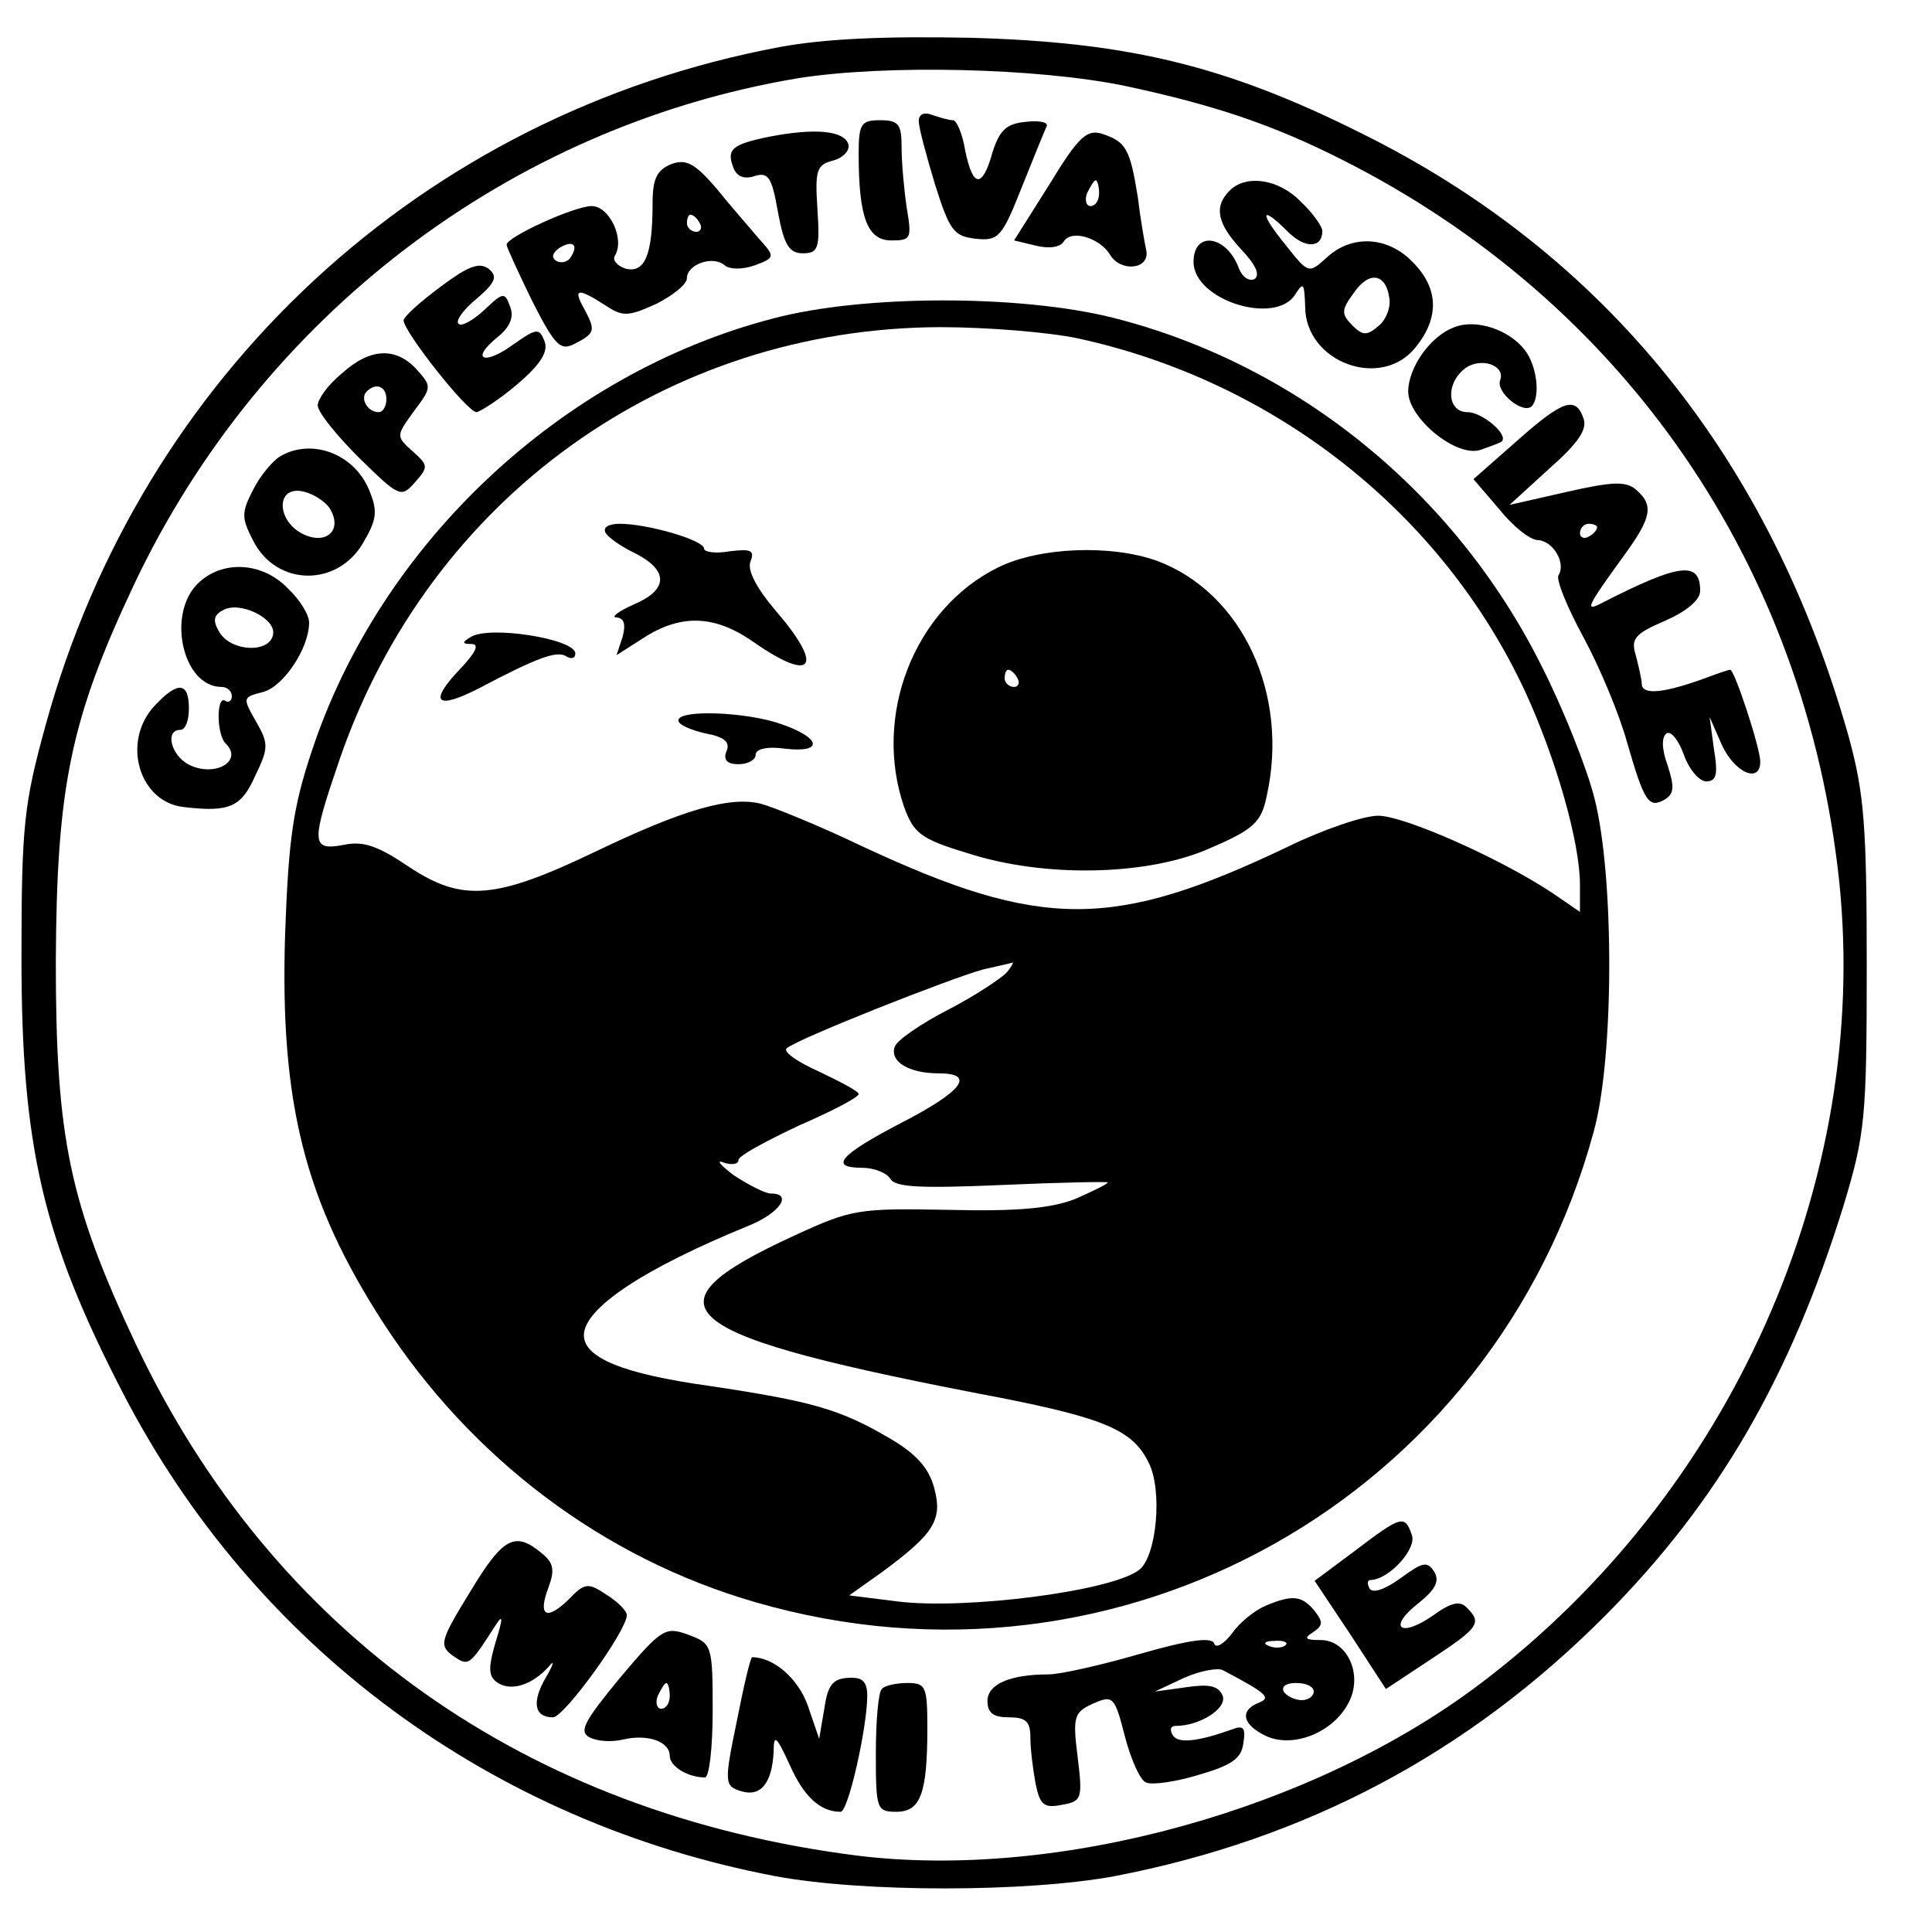
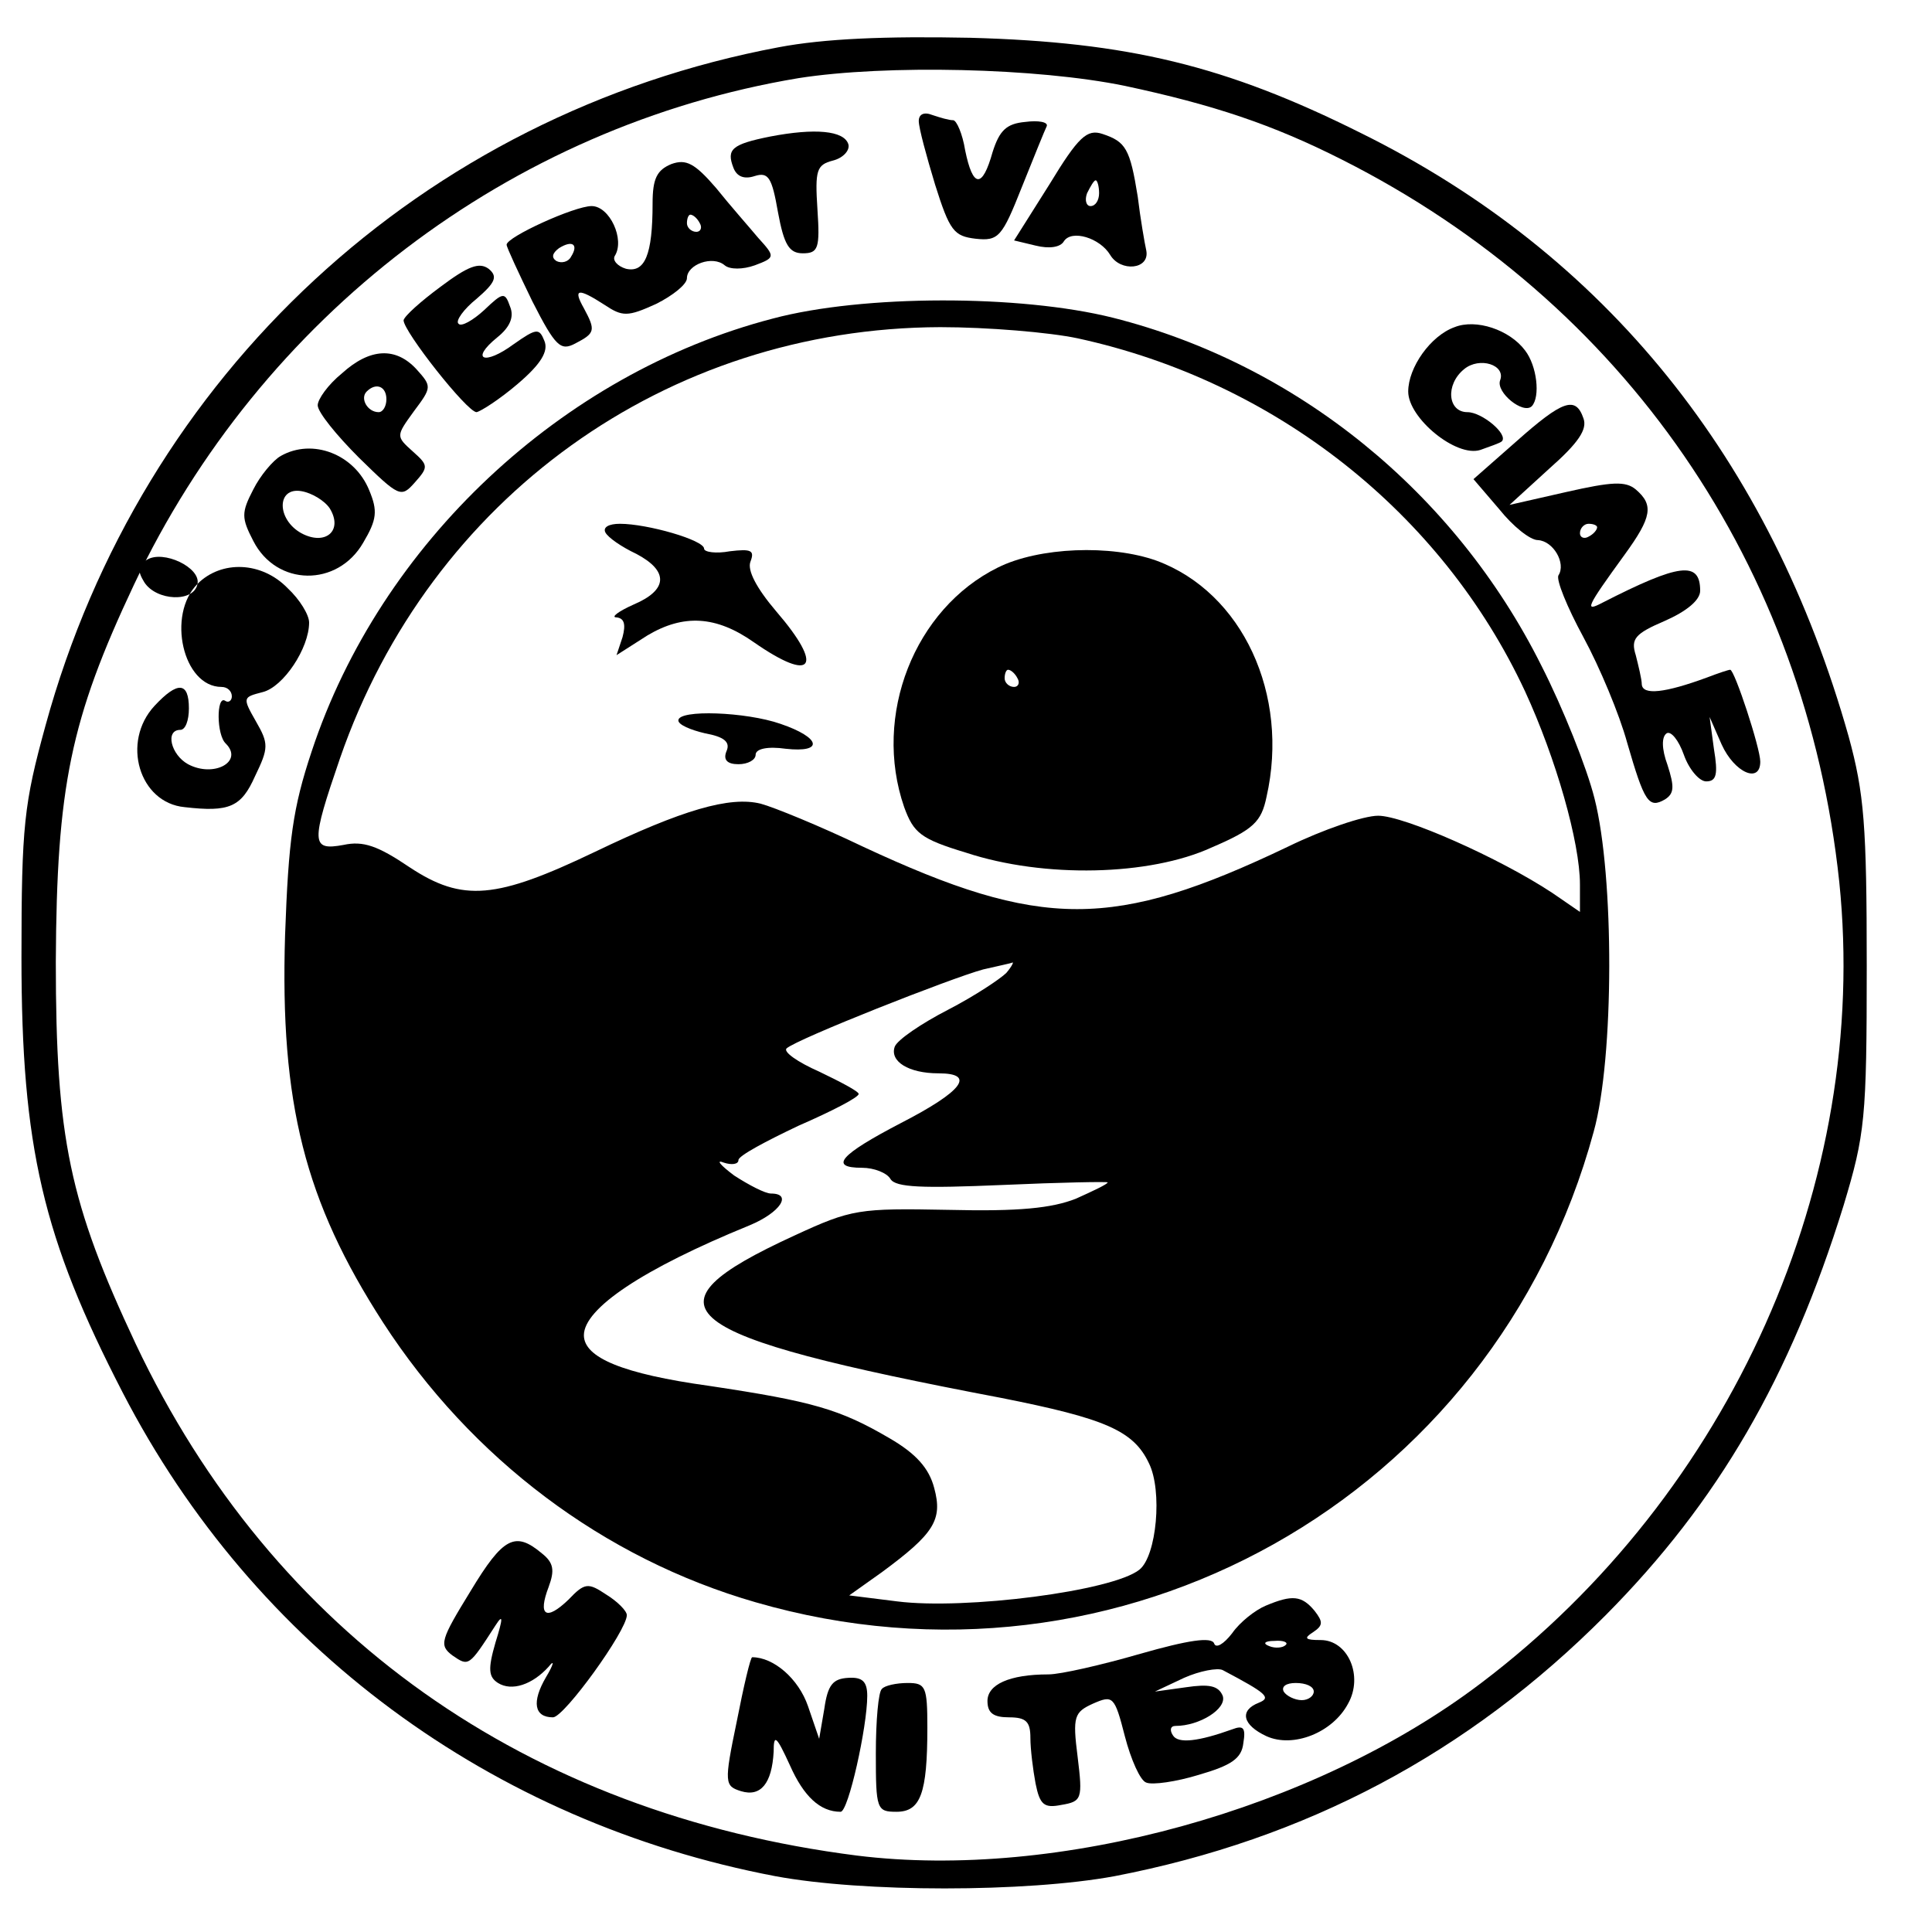
<svg xmlns="http://www.w3.org/2000/svg" version="1.0" width="225pt" height="225pt" viewBox="0 0 225 225" preserveAspectRatio="xMidYMid meet">
  <g transform="translate(0,225) scale(0.1,-0.1)" fill="#000000" stroke="none">
    <path d="M907 2195 c-415 -78 -742 -381 -854 -790 -25 -91 -28 -116 -28 -270 0 -221 25 -327 118 -507 153 -296 429 -500 760 -563 102 -19 292 -19 395 0 223 43 412 143 572 304 131 132 215 277 277 477 25 83 27 101 27 279 0 164 -3 201 -21 267 -91 323 -283 562 -568 703 -158 79 -272 106 -455 111 -99 2 -170 -1 -223 -11z m403 -45 c103 -22 172 -45 253 -86 329 -166 540 -473 579 -841 36 -349 -126 -713 -417 -933 -195 -148 -493 -230 -727 -201 -385 49 -680 258 -840 596 -77 164 -93 239 -93 445 1 204 17 282 91 439 148 313 438 534 774 590 102 16 278 12 380 -9z" />
    <path d="M1070 2109 c0 -8 9 -41 19 -74 17 -54 22 -60 47 -63 27 -3 31 2 54 60 14 35 27 67 29 71 2 5 -10 7 -25 5 -22 -2 -30 -10 -38 -35 -12 -43 -23 -42 -32 2 -3 19 -10 35 -14 35 -5 0 -15 3 -24 6 -10 4 -16 1 -16 -7z" />
-     <path d="M1000 2071 c0 -74 10 -101 38 -101 23 0 24 2 18 38 -3 20 -6 52 -6 70 0 27 -3 32 -25 32 -22 0 -25 -4 -25 -39z" />
    <path d="M897 2091 c-45 -9 -51 -15 -43 -36 4 -11 13 -14 25 -10 16 5 20 -2 27 -42 7 -38 13 -48 29 -48 18 0 20 6 17 51 -3 46 -1 52 18 57 12 3 20 12 18 19 -5 16 -39 19 -91 9z" />
    <path d="M1222 2035 l-41 -65 25 -6 c16 -4 29 -2 33 5 9 14 42 4 54 -16 12 -20 46 -17 42 5 -2 9 -7 38 -10 63 -9 56 -14 64 -41 73 -18 6 -28 -3 -62 -59z m58 -10 c0 -8 -4 -15 -10 -15 -5 0 -7 7 -4 15 4 8 8 15 10 15 2 0 4 -7 4 -15z" />
    <path d="M782 2059 c-17 -7 -22 -17 -22 -46 0 -60 -9 -81 -31 -76 -10 3 -16 10 -13 15 12 19 -6 58 -27 58 -20 0 -99 -36 -99 -45 0 -3 14 -33 30 -66 27 -53 33 -58 50 -49 23 12 24 15 10 41 -13 23 -7 24 24 4 21 -14 27 -14 60 1 20 10 36 23 36 30 0 16 30 27 44 15 6 -5 21 -5 35 0 24 9 24 10 4 32 -10 12 -33 38 -49 58 -25 29 -35 34 -52 28z m33 -69 c3 -5 1 -10 -4 -10 -6 0 -11 5 -11 10 0 6 2 10 4 10 3 0 8 -4 11 -10z m-150 -39 c-3 -6 -11 -8 -17 -5 -6 4 -5 9 3 15 16 10 23 4 14 -10z" />
-     <path d="M1432 2028 c-19 -19 -14 -39 14 -69 16 -17 22 -29 15 -34 -6 -3 -14 2 -18 12 -14 39 -53 45 -53 8 0 -45 97 -75 119 -37 9 14 10 12 11 -15 0 -65 89 -98 129 -47 28 35 26 69 -4 99 -29 30 -71 32 -100 5 -21 -19 -21 -19 -48 15 -31 38 -29 47 3 15 20 -20 40 -19 40 1 0 5 -11 21 -25 34 -26 27 -64 32 -83 13z m186 -125 c2 -11 -4 -26 -13 -33 -13 -11 -18 -11 -30 1 -13 13 -13 18 1 37 18 27 38 24 42 -5z" />
    <path d="M513 1916 c-23 -17 -42 -34 -43 -39 0 -13 74 -107 85 -107 5 1 27 15 48 33 27 23 36 38 31 50 -6 15 -9 15 -36 -4 -34 -25 -51 -18 -19 8 15 12 20 24 15 36 -6 17 -8 17 -30 -4 -13 -12 -27 -20 -30 -16 -4 3 6 17 21 29 22 19 25 26 14 35 -11 8 -24 3 -56 -21z" />
    <path d="M900 1879 c-246 -64 -457 -262 -537 -504 -22 -66 -27 -103 -31 -214 -6 -196 23 -310 114 -451 103 -159 257 -275 434 -326 424 -123 860 121 976 548 24 86 24 298 1 388 -9 36 -37 106 -62 155 -101 202 -285 351 -499 405 -108 27 -291 27 -396 -1z m355 -23 c230 -50 424 -203 521 -411 36 -78 64 -176 64 -225 l0 -32 -32 22 c-62 41 -173 90 -203 90 -17 0 -64 -16 -105 -36 -203 -97 -287 -97 -495 0 -50 24 -104 46 -119 50 -36 9 -91 -7 -193 -56 -115 -55 -154 -59 -216 -18 -37 25 -54 31 -77 26 -38 -7 -38 2 -4 101 105 303 380 501 699 502 55 0 127 -6 160 -13z m-83 -739 c-7 -7 -37 -27 -68 -43 -31 -16 -59 -35 -62 -43 -6 -17 16 -31 51 -31 44 0 28 -21 -44 -58 -71 -37 -84 -52 -45 -52 14 0 29 -6 33 -13 6 -10 37 -11 131 -7 67 3 122 4 122 3 0 -2 -17 -10 -37 -19 -28 -11 -66 -15 -148 -13 -105 2 -113 1 -180 -30 -183 -84 -143 -116 241 -189 121 -24 154 -38 172 -76 16 -32 9 -108 -11 -124 -31 -25 -203 -47 -282 -37 l-56 7 38 27 c61 45 71 61 61 98 -6 23 -21 40 -52 58 -58 34 -90 43 -210 61 -101 14 -146 33 -146 59 0 31 68 77 193 128 36 15 50 37 25 37 -7 0 -26 10 -43 21 -16 12 -22 19 -12 15 9 -3 17 -2 17 3 0 5 32 22 70 40 39 17 70 33 70 37 0 3 -21 14 -46 26 -25 11 -42 23 -38 27 12 11 192 82 229 92 17 4 32 7 34 8 2 1 -1 -5 -7 -12z" />
    <path d="M705 1630 c3 -6 19 -17 36 -25 38 -20 37 -42 -3 -59 -18 -8 -27 -15 -20 -15 9 -1 11 -8 7 -23 l-7 -21 36 23 c42 25 80 23 124 -8 69 -48 82 -29 26 36 -23 27 -34 48 -30 58 5 13 1 15 -24 12 -16 -3 -30 -1 -30 3 0 10 -66 29 -98 29 -13 0 -20 -4 -17 -10z" />
    <path d="M1162 1589 c-97 -48 -146 -172 -109 -279 11 -30 19 -37 72 -53 91 -30 214 -27 286 6 49 21 58 30 64 59 27 119 -28 238 -128 275 -53 19 -137 16 -185 -8z m23 -129 c3 -5 1 -10 -4 -10 -6 0 -11 5 -11 10 0 6 2 10 4 10 3 0 8 -4 11 -10z" />
-     <path d="M548 1508 c-10 -6 -10 -8 1 -8 10 0 5 -10 -14 -30 -36 -38 -27 -47 22 -22 70 37 91 44 102 38 6 -4 11 -3 11 3 0 17 -101 33 -122 19z" />
    <path d="M790 1411 c0 -5 14 -11 31 -15 22 -4 30 -10 25 -21 -4 -10 1 -15 14 -15 11 0 20 5 20 11 0 7 14 10 35 7 45 -5 41 13 -6 29 -40 14 -119 17 -119 4z" />
    <path d="M1694 1869 c-28 -10 -54 -47 -54 -75 0 -31 56 -77 84 -68 11 4 23 8 25 10 8 8 -23 34 -40 34 -23 0 -26 32 -4 50 18 15 49 5 42 -13 -5 -14 27 -40 37 -30 10 11 6 47 -8 65 -18 24 -57 37 -82 27z" />
    <path d="M398 1815 c-16 -13 -28 -30 -28 -37 0 -8 22 -35 48 -61 47 -46 49 -47 65 -29 16 18 16 20 -2 36 -20 18 -20 18 1 47 21 28 21 29 3 49 -24 26 -54 25 -87 -5z m52 -30 c0 -8 -4 -15 -9 -15 -13 0 -22 16 -14 24 11 11 23 6 23 -9z" />
    <path d="M1766 1736 l-50 -44 30 -35 c16 -20 36 -36 45 -36 18 -1 33 -27 24 -41 -3 -5 10 -37 29 -72 19 -35 42 -90 51 -123 20 -69 25 -77 44 -66 11 7 11 15 3 40 -7 19 -7 33 -1 37 5 3 14 -8 20 -25 6 -17 18 -31 26 -31 12 0 14 8 9 38 l-5 37 14 -32 c15 -33 45 -46 45 -20 0 16 -30 107 -35 107 -2 0 -14 -4 -27 -9 -49 -18 -75 -21 -76 -8 0 6 -4 22 -7 34 -6 19 -1 25 34 40 25 11 41 24 41 35 0 35 -24 32 -114 -14 -21 -11 -19 -6 26 56 32 44 34 58 13 76 -12 10 -28 9 -81 -3 l-66 -15 46 42 c34 30 45 46 40 59 -9 26 -24 21 -78 -27z m94 -100 c0 -3 -4 -8 -10 -11 -5 -3 -10 -1 -10 4 0 6 5 11 10 11 6 0 10 -2 10 -4z" />
    <path d="M327 1719 c-9 -5 -24 -23 -32 -39 -14 -27 -14 -33 0 -60 27 -53 98 -54 128 -2 16 27 17 37 7 61 -17 42 -66 61 -103 40z m57 -61 c16 -26 -5 -44 -33 -29 -29 16 -29 54 0 49 12 -2 27 -11 33 -20z" />
-     <path d="M230 1570 c-36 -36 -17 -120 28 -120 7 0 12 -5 12 -11 0 -5 -4 -8 -8 -5 -10 6 -10 -40 1 -50 21 -21 -14 -40 -44 -24 -20 11 -27 40 -9 40 6 0 10 11 10 25 0 31 -13 32 -40 3 -39 -42 -18 -113 35 -118 52 -6 66 0 82 36 16 33 16 38 1 64 -16 28 -15 28 8 34 24 6 54 51 54 81 0 9 -11 27 -25 40 -30 31 -77 33 -105 5z m88 -59 c-4 -22 -48 -20 -62 2 -8 13 -8 20 3 26 19 12 63 -9 59 -28z" />
-     <path d="M1578 444 l-47 -35 42 -63 41 -63 53 35 c56 37 59 42 41 60 -8 8 -18 6 -40 -10 -38 -26 -52 -13 -16 15 20 16 25 26 18 37 -8 12 -13 11 -39 -8 -18 -13 -32 -18 -36 -12 -3 6 -3 10 2 10 21 1 54 37 47 53 -8 23 -12 22 -66 -19z" />
+     <path d="M230 1570 c-36 -36 -17 -120 28 -120 7 0 12 -5 12 -11 0 -5 -4 -8 -8 -5 -10 6 -10 -40 1 -50 21 -21 -14 -40 -44 -24 -20 11 -27 40 -9 40 6 0 10 11 10 25 0 31 -13 32 -40 3 -39 -42 -18 -113 35 -118 52 -6 66 0 82 36 16 33 16 38 1 64 -16 28 -15 28 8 34 24 6 54 51 54 81 0 9 -11 27 -25 40 -30 31 -77 33 -105 5z c-4 -22 -48 -20 -62 2 -8 13 -8 20 3 26 19 12 63 -9 59 -28z" />
    <path d="M548 397 c-35 -57 -37 -63 -21 -75 19 -13 19 -13 50 35 9 14 9 9 0 -20 -9 -31 -8 -40 3 -47 16 -10 40 -2 59 19 7 9 6 3 -3 -12 -17 -29 -14 -47 8 -47 13 0 86 101 86 119 0 5 -11 16 -24 24 -21 14 -25 14 -44 -6 -26 -25 -36 -19 -23 15 7 19 6 28 -8 39 -31 26 -45 19 -83 -44z" />
    <path d="M1474 380 c-12 -5 -30 -19 -39 -32 -10 -13 -19 -18 -21 -12 -3 8 -30 4 -86 -12 -45 -13 -93 -24 -107 -24 -46 0 -71 -12 -71 -31 0 -14 7 -19 25 -19 20 0 25 -5 25 -24 0 -13 3 -37 6 -53 5 -25 10 -29 30 -25 24 4 25 7 19 56 -6 47 -4 52 18 62 23 10 25 9 37 -38 7 -27 18 -52 25 -54 7 -3 35 1 61 9 38 11 50 19 52 37 3 18 0 21 -13 16 -39 -14 -63 -17 -69 -7 -4 6 -3 11 3 11 28 0 60 20 55 35 -5 12 -16 14 -43 10 l-36 -5 34 16 c18 8 39 12 45 9 51 -27 57 -32 42 -38 -23 -9 -19 -26 9 -39 31 -14 77 4 95 38 18 32 0 74 -32 74 -18 0 -20 2 -9 9 12 8 12 12 2 25 -15 18 -26 19 -57 6z m23 -46 c-3 -3 -12 -4 -19 -1 -8 3 -5 6 6 6 11 1 17 -2 13 -5z m33 -54 c0 -5 -6 -10 -14 -10 -8 0 -18 5 -21 10 -3 6 3 10 14 10 12 0 21 -4 21 -10z" />
-     <path d="M722 296 c-41 -50 -48 -62 -36 -69 9 -5 26 -6 39 -3 29 7 55 -2 55 -19 0 -12 21 -25 41 -25 5 0 9 35 9 78 0 76 -1 78 -28 88 -27 10 -31 8 -80 -50z m58 -21 c0 -8 -4 -15 -10 -15 -5 0 -7 7 -4 15 4 8 8 15 10 15 2 0 4 -7 4 -15z" />
    <path d="M858 245 c-15 -72 -14 -75 5 -81 23 -7 36 9 38 46 0 21 3 19 19 -16 16 -36 35 -54 59 -54 9 0 31 99 31 135 0 17 -6 22 -22 21 -18 -1 -24 -8 -28 -36 l-6 -35 -13 38 c-11 32 -40 57 -65 57 -2 0 -10 -34 -18 -75z" />
    <path d="M1027 283 c-4 -3 -7 -37 -7 -75 0 -65 1 -68 24 -68 28 0 36 21 36 98 0 48 -2 52 -23 52 -13 0 -27 -3 -30 -7z" />
  </g>
</svg>